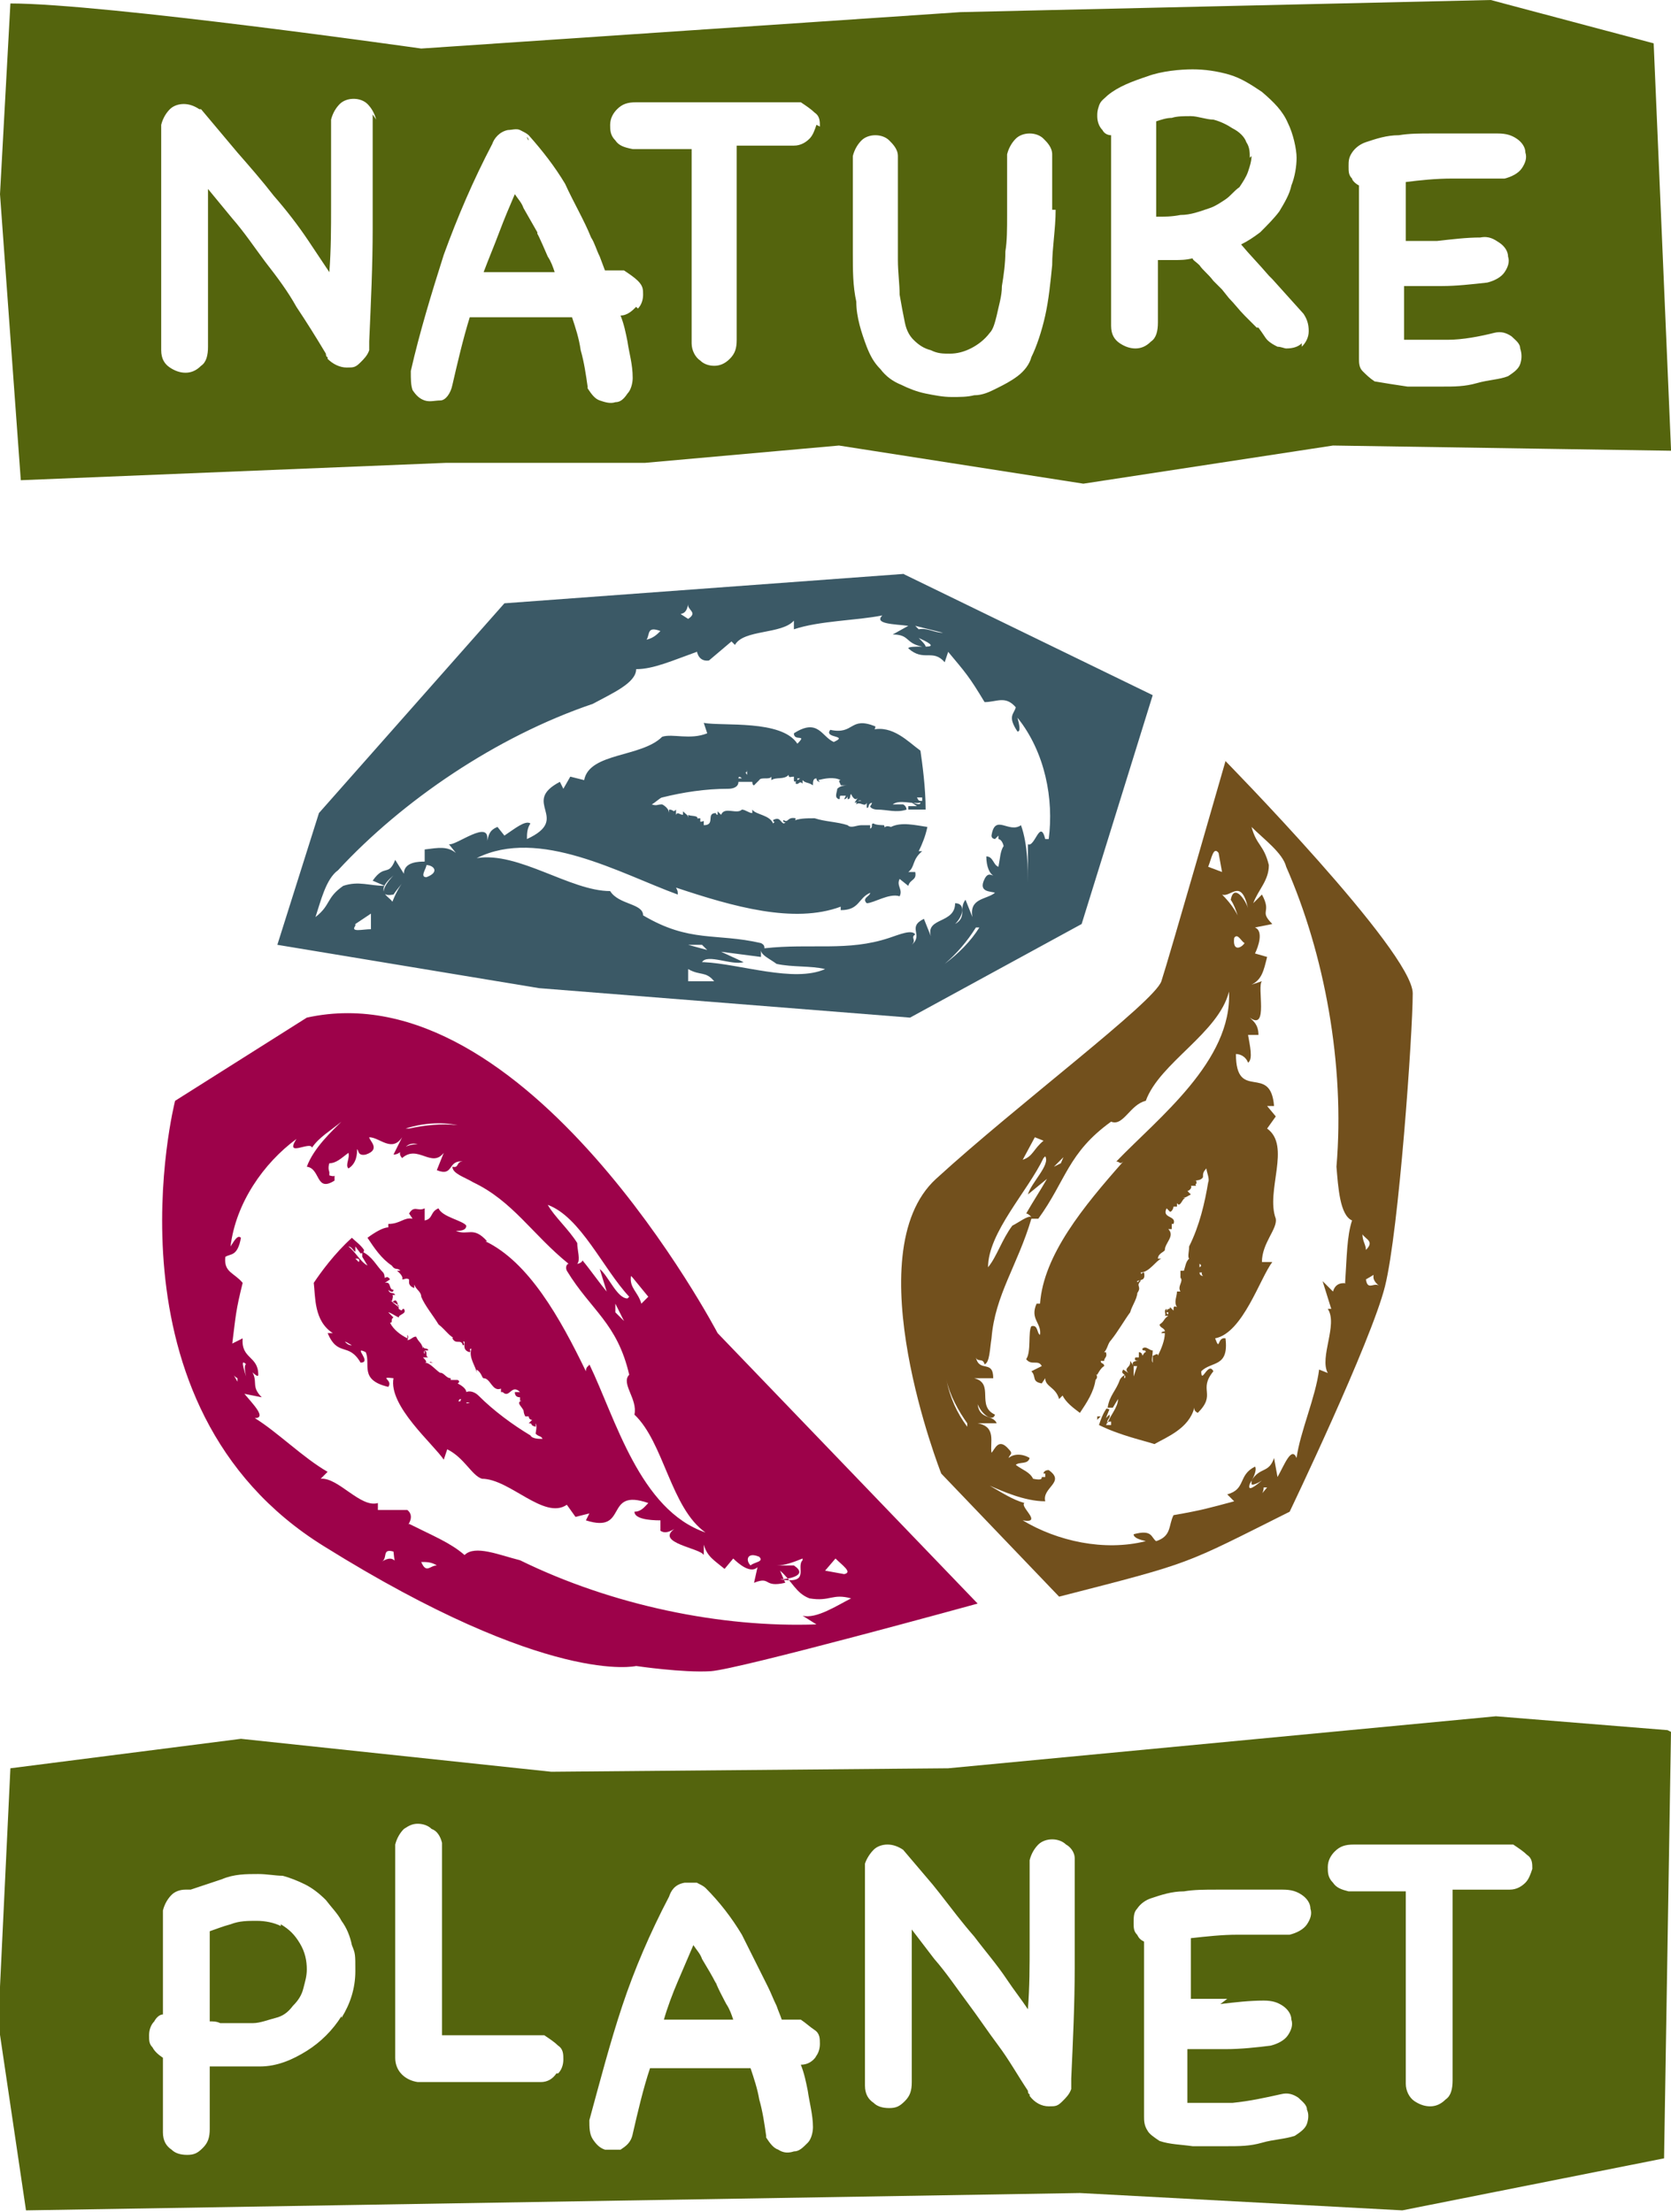
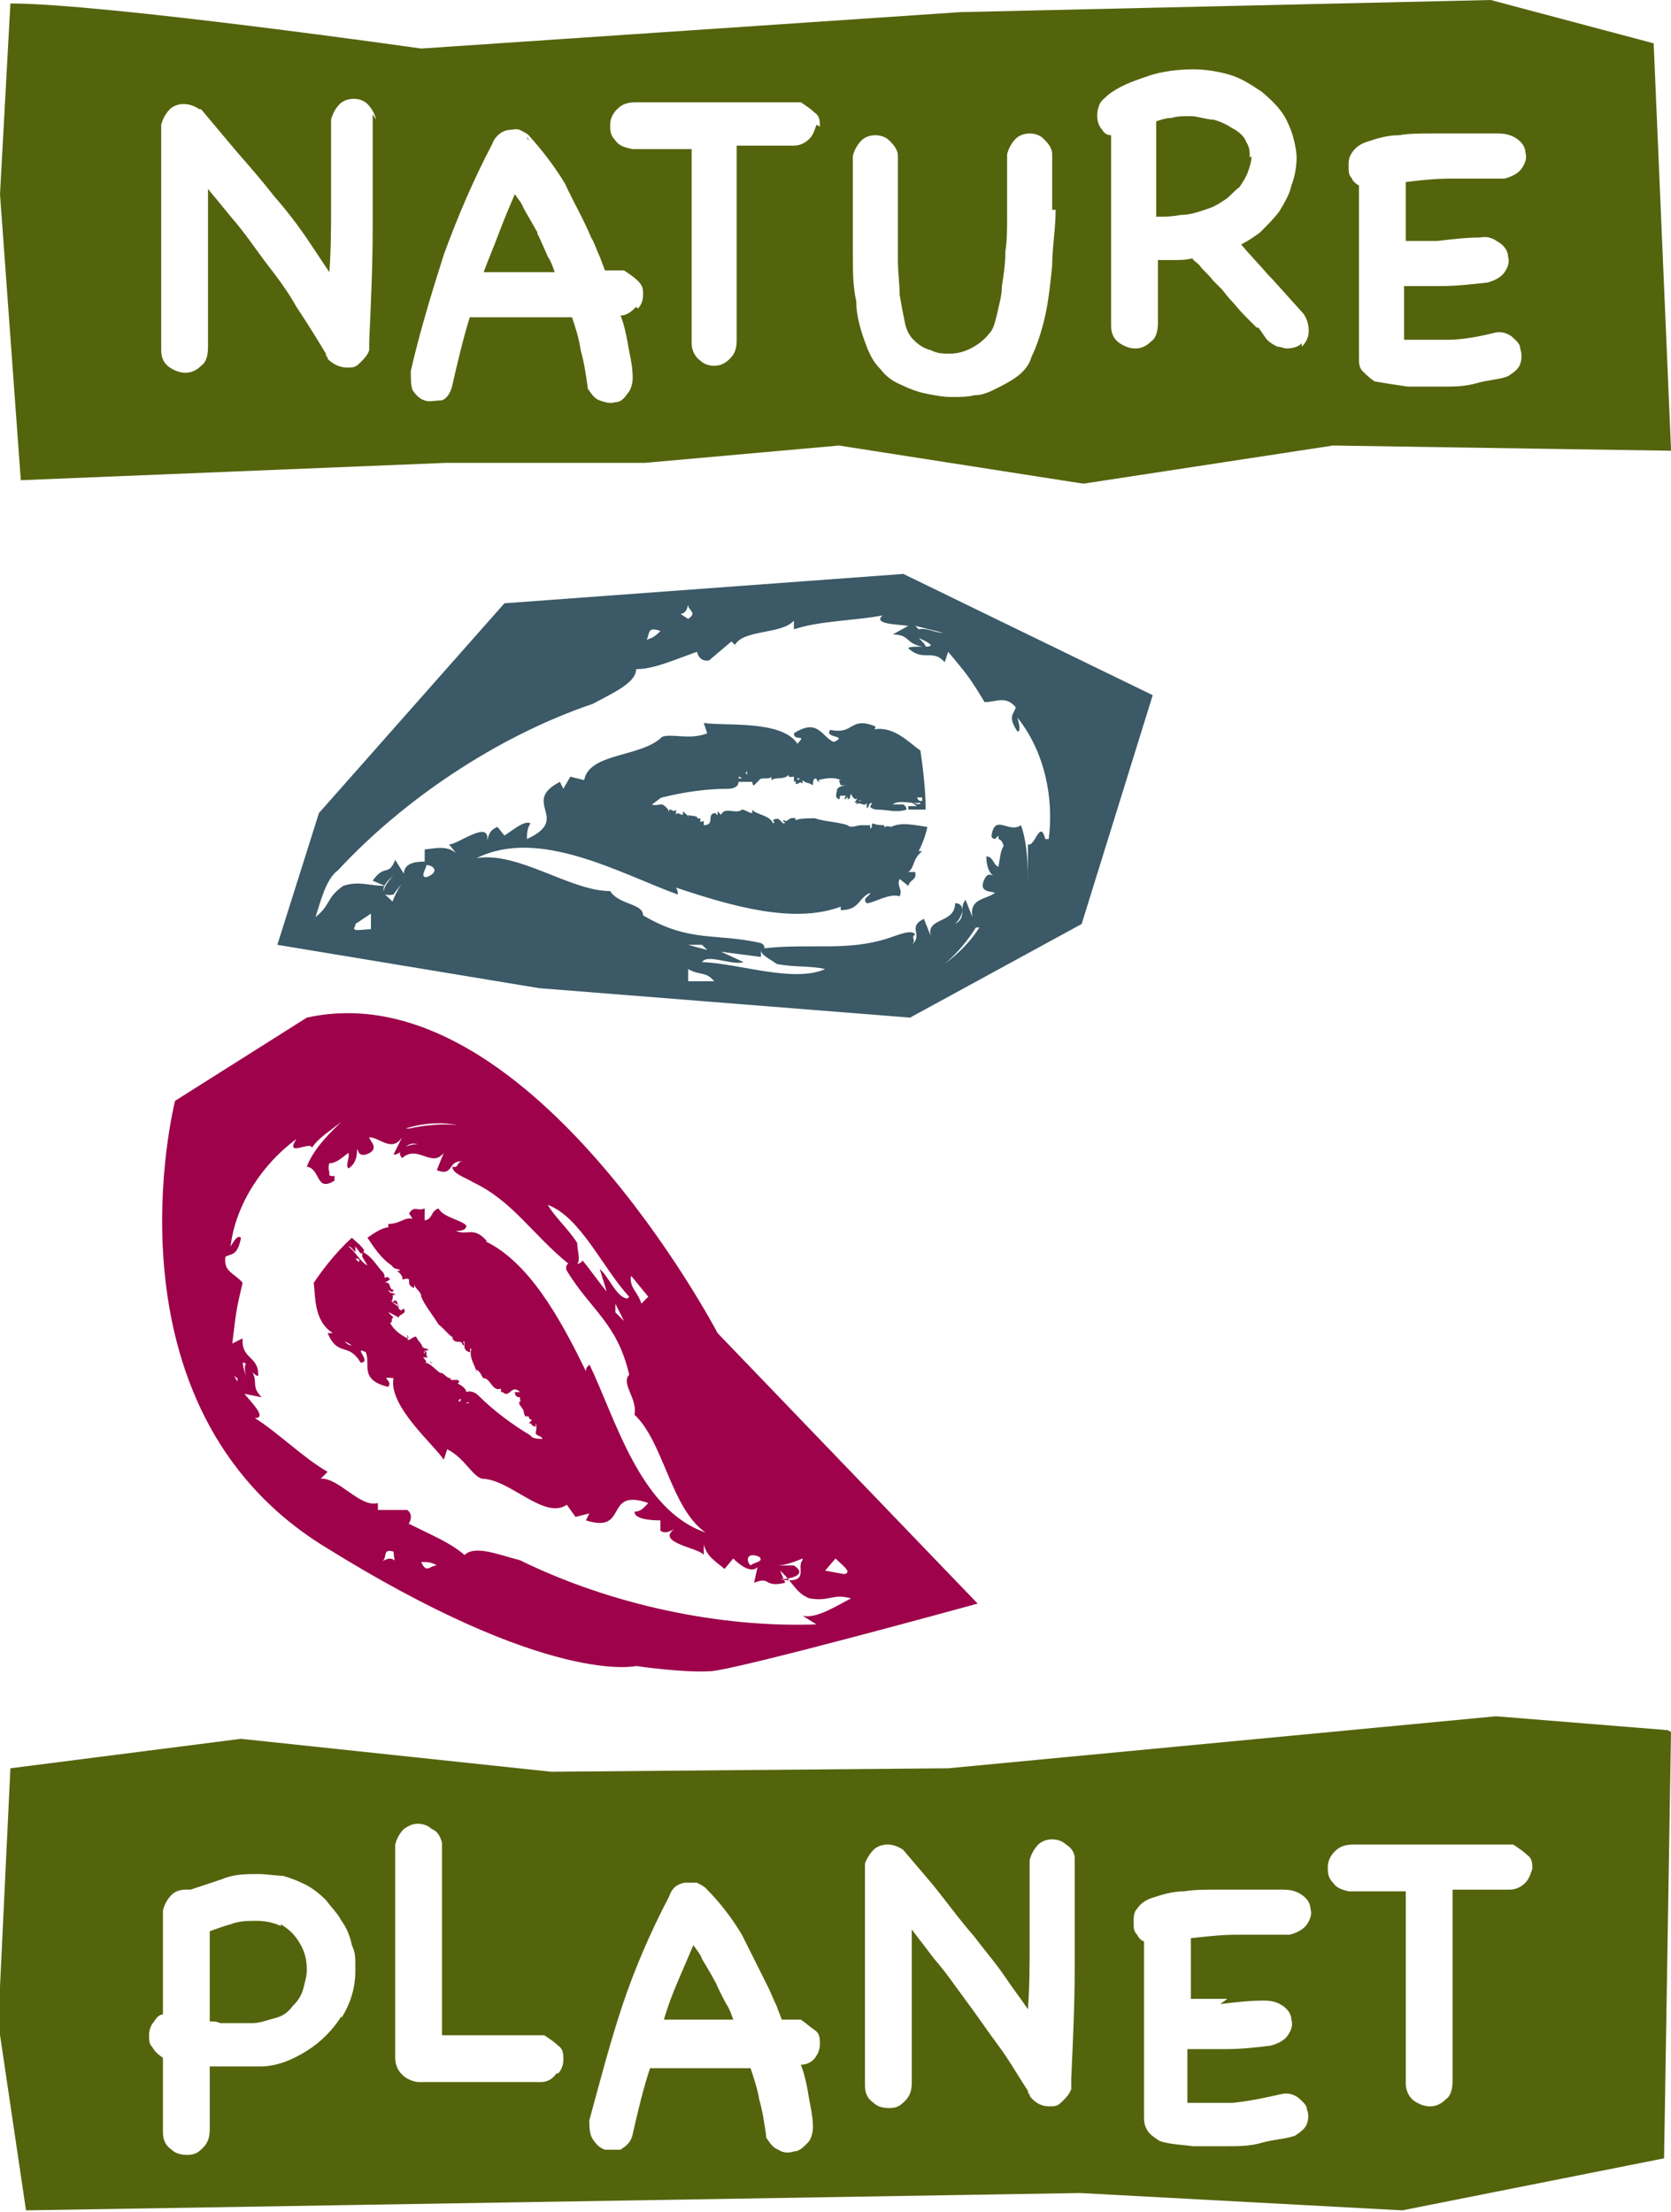
<svg xmlns="http://www.w3.org/2000/svg" id="Lag_1" version="1.1" viewBox="0 0 96.4 127.6">
  <defs>
    <style>
      .st0 {
        fill: #9d024a;
      }

      .st1 {
        fill: #72501d;
      }

      .st2 {
        fill: #3b5966;
      }

      .st3 {
        fill: #54640d;
      }
    </style>
  </defs>
  <path class="st3" d="M30.4,7.9c0,0,0,.1.1.2,0,0,0-.1-.1-.2M21.4,19.8s0,0,0,0c0,0,0,0,0,0M31,13.4l-.8-1.4c-.1-.3-.3-.5-.5-.8-.3.7-.6,1.4-.9,2.2-.3.8-.6,1.5-.9,2.3h4.1c-.1-.3-.2-.6-.4-.9,0,0-.6-1.4-.6-1.3M72.1,9.1c0-.3,0-.6-.2-.9-.1-.3-.4-.6-.8-.8-.3-.2-.7-.4-1.1-.5-.4,0-.9-.2-1.3-.2s-.8,0-1.1.1c-.3,0-.6.1-.9.2v5.5c.5,0,.9,0,1.4-.1.6,0,1.1-.2,1.7-.4.3-.1.6-.3.9-.5.3-.2.5-.5.8-.7.2-.3.4-.6.5-.9.1-.3.2-.6.2-.9M83.1,13.9c-.7,0-1.4,0-2,0v-3.4c.8-.1,1.7-.2,2.7-.2,1.1,0,2.1,0,3,0,0,0,0,0,0,0,.4-.1.8-.3,1-.6.2-.3.3-.6.2-.9,0-.3-.2-.6-.5-.8-.3-.2-.6-.3-1.1-.3-.6,0-1.2,0-1.9,0s-1.3,0-1.9,0c-.7,0-1.3,0-1.9.1-.7,0-1.3.2-1.9.4-.3.1-.6.3-.8.6s-.2.5-.2.8,0,.5.2.7c0,.1.2.3.4.4v10c0,.2,0,.5.2.7.2.2.4.4.7.6,0,0,0,0,0,0,.6.1,1.2.2,1.9.3.7,0,1.3,0,2,0,.7,0,1.3,0,2-.2s1.3-.2,1.8-.4c0,0,0,0,0,0,.3-.2.6-.4.7-.7.1-.3.1-.6,0-.9,0-.3-.3-.5-.5-.7-.3-.2-.6-.3-1-.2,0,0,0,0,0,0-.8.2-1.8.4-2.7.4-.9,0-1.7,0-2.5,0v-3.1c.7,0,1.5,0,2.2,0,.8,0,1.7-.1,2.6-.2,0,0,0,0,0,0,.4-.1.8-.3,1-.6.2-.3.3-.6.2-.9,0-.3-.2-.6-.5-.8-.3-.2-.6-.4-1.1-.3-.8,0-1.6.1-2.5.2M75.1,20c.2-.2.4-.5.4-.9s-.1-.7-.3-1c0,0-1.8-2-1.8-2l-.2-.2c-.6-.7-1.1-1.2-1.6-1.8.4-.2.7-.4,1.1-.7.4-.4.8-.8,1.1-1.2.3-.5.6-1,.7-1.5.2-.5.3-1.1.3-1.6s-.2-1.4-.5-2c-.3-.7-.8-1.2-1.5-1.8-.6-.4-1.2-.8-1.9-1-.7-.2-1.4-.3-2.1-.3s-1.8.1-2.6.4c-.9.3-1.7.6-2.3,1.1,0,0,0,0,0,0-.2.2-.4.3-.5.6s-.1.4-.1.6c0,.3.1.6.3.8.1.2.3.3.5.3v11h0c0,.5.2.8.5,1,.3.2.6.3.9.3s.6-.1.9-.4c.3-.2.4-.6.4-1.1v-3.6c.3,0,.6,0,.9,0,.4,0,.7,0,1.1-.1,0,.1.2.2.4.4.2.3.5.5.8.9l.5.5.4.5c.3.3.6.7.9,1l.7.7h.1c.3.4.4.6.5.7.2.2.4.3.6.4.2,0,.4.1.5.1.4,0,.7-.1.9-.3M60.7,12.1c0-1.2,0-2.2,0-3.1,0,0,0,0,0-.1,0-.4-.3-.7-.5-.9s-.5-.3-.8-.3-.6.1-.8.3c-.2.2-.4.5-.5.9,0,0,0,0,0,0,0,.5,0,1,0,1.6,0,.6,0,1.2,0,1.9,0,.8,0,1.5-.1,2.1,0,.7-.1,1.4-.2,2,0,.6-.2,1.2-.3,1.7-.1.4-.2.8-.4,1-.3.4-.7.7-1.1.9-.4.2-.8.3-1.2.3s-.7,0-1.1-.2c-.4-.1-.7-.3-1-.6-.2-.2-.4-.5-.5-1-.1-.5-.2-1-.3-1.6,0-.6-.1-1.3-.1-2,0-.7,0-1.4,0-2.1v-2.1c0-.7,0-1.3,0-1.8s0,0,0,0c0-.4-.3-.7-.5-.9-.2-.2-.5-.3-.8-.3s-.6.1-.8.3c-.2.2-.4.5-.5.9,0,0,0,0,0,0,0,.8,0,1.7,0,2.7,0,1,0,1.9,0,2.9,0,1,0,1.9.2,2.8,0,.9.3,1.8.6,2.6.2.5.4.9.8,1.3.3.4.7.7,1.2.9.4.2.9.4,1.4.5.5.1,1,.2,1.5.2s.9,0,1.3-.1c.5,0,.9-.2,1.3-.4.4-.2.8-.4,1.2-.7.4-.3.7-.7.8-1.1.3-.6.6-1.5.8-2.4.2-.9.3-1.9.4-2.9,0-1,.2-2.1.2-3.2M47.3,7.3c0-.3,0-.6-.3-.8-.2-.2-.5-.4-.8-.6,0,0,0,0-.1,0-.2,0-.5,0-1,0h-1.7s-2,0-2,0h-4.7c-.5,0-.8.1-1.1.4-.2.2-.4.5-.4.9,0,.3,0,.6.3.9.2.3.5.4,1,.5,0,0,0,0,0,0h3.4v11.2s0,0,0,0c0,.4.2.8.5,1,.2.2.5.3.8.3s.6-.1.9-.4.4-.6.4-1.1c0,0,0-9.2,0-11.2h3.3s0,0,0,0c.4,0,.7-.2.9-.4.2-.2.3-.5.4-.8M36.8,17.8c.2-.2.3-.5.3-.8s0-.5-.3-.8c-.2-.2-.5-.4-.8-.6,0,0,0,0-.1,0h-1s-.3-.8-.3-.8c-.2-.4-.3-.8-.5-1.1-.4-1-1-2-1.5-3.1-.6-1-1.3-1.9-2.1-2.8,0,0,0,0,0,0,0,0,0,0,0,0-.1-.1-.3-.2-.5-.3s-.5,0-.7,0c0,0,0,0,0,0,0,0,0,0,0,0h0c-.5.1-.8.5-.9.8-1.1,2.1-2,4.2-2.8,6.4-.7,2.2-1.4,4.5-1.9,6.7,0,.5,0,.8.1,1.1.2.3.4.5.7.6s.6,0,.9,0,.6-.4.7-.9c0,0,0,0,0,0,.3-1.3.6-2.6,1-3.9.5,0,4.8,0,5.9,0,.2.6.4,1.2.5,1.9.2.7.3,1.4.4,2.1,0,0,0,0,0,.1.2.3.4.6.7.7.3.1.6.2.9.1.3,0,.5-.2.7-.5.2-.2.3-.6.3-.9h0c0-.8-.2-1.4-.3-2.1-.1-.5-.2-1-.4-1.5h0s0,0,0,0c.4,0,.7-.3.9-.5M21.7,6.9s0,0,0,0c-.1-.4-.3-.7-.5-.9s-.5-.3-.8-.3-.6.1-.8.3c-.2.2-.4.5-.5.9,0,0,0,0,0,0v5c0,1.2,0,2.5-.1,3.8-.4-.6-.8-1.2-1.2-1.8-.6-.9-1.3-1.8-2-2.6-.7-.9-1.4-1.7-2.1-2.5l-2.1-2.5s0,0-.1,0c-.3-.2-.6-.3-.9-.3s-.6.1-.8.3c-.2.2-.4.5-.5.9,0,0,0,0,0,0v6.5s0,6.5,0,6.5h0c0,.5.2.8.5,1,.3.2.6.3.9.3s.6-.1.9-.4c.3-.2.4-.6.4-1.1,0,0,0-2.8,0-2.8v-2.5s0-2.4,0-2.4v-1.4l1.4,1.7c.7.8,1.3,1.7,1.9,2.5.7.9,1.3,1.7,1.8,2.6.6.9,1.1,1.7,1.7,2.7,0,0,0,.2.1.2,0,0,0,0,0,0,0,0,0,0,0,.1,0,0,0,0,0,0,.3.3.7.5,1.1.5s.5,0,.8-.3c.2-.2.4-.4.5-.7,0,0,0,0,0-.1v-.2s0,0,0,0h0c0,0,0-.2,0-.2.1-2.3.2-4.4.2-6.5v-6.6ZM96.4,26l-19.5-.3-14.4,2.2-14.1-2.2-11.2,1h-11.5c0,0-24.5,1-24.5,1L0,11.2.6.2c5.4,0,23.7,2.6,23.7,2.6L55.4.7,86,0l9.4,2.5,1,23.4Z" />
  <path class="st3" d="M61.7,119.9s0,0,0,0c0,0,0,0,0,0M41.3,114.4c-.2-.4-.5-.9-.8-1.4-.1-.3-.3-.5-.5-.8-.3.7-.6,1.4-.9,2.1-.3.7-.6,1.5-.8,2.2h4c-.1-.3-.2-.6-.4-.9,0,0-.7-1.3-.6-1.3M16.2,111.1c-.4-.2-.9-.3-1.4-.3s-1,0-1.5.2c-.4.1-.9.3-1.2.4v5.2c.2,0,.4,0,.6.1.3,0,.6,0,1,0s.6,0,.9,0c.4,0,.9-.2,1.3-.3.4-.1.7-.3,1-.7.3-.3.5-.6.6-1,.1-.4.2-.7.2-1.1,0-.5-.1-1-.4-1.5-.3-.5-.6-.8-1.1-1.1M88.4,107.8c0-.3,0-.6-.3-.8-.2-.2-.5-.4-.8-.6,0,0,0,0-.1,0h-.9s0,0,0,0h-1.6s-2,0-2,0h-4.6c-.5,0-.8.1-1.1.4-.2.2-.4.5-.4.9,0,.3,0,.6.3.9.2.3.5.4.9.5,0,0,0,0,0,0h3.3v11.1s0,0,0,0c0,.4.2.8.5,1,.3.2.6.3.9.3s.6-.1.9-.4c.3-.2.4-.6.4-1.1,0,0,0-9,0-11h3.3s0,0,0,0c.4,0,.7-.2.9-.4.2-.2.3-.5.4-.8M70.8,115.3c-.7,0-1.4,0-2.1,0v-3.5c.9-.1,1.8-.2,2.7-.2,1.1,0,2.1,0,3,0h0c.4-.1.8-.3,1-.6.2-.3.3-.6.2-.9,0-.3-.2-.6-.5-.8-.3-.2-.6-.3-1.1-.3-.7,0-1.3,0-1.9,0s-1.3,0-1.9,0c-.7,0-1.3,0-1.9.1-.7,0-1.3.2-1.9.4-.3.1-.6.3-.8.6-.2.2-.2.5-.2.8s0,.5.2.7c.1.2.2.3.4.4v10.1c0,.2,0,.5.2.8.1.2.4.4.7.6h0s0,0,0,0c.6.2,1.2.2,1.9.3.7,0,1.3,0,2,0s1.3,0,2-.2,1.3-.2,1.9-.4h0s0,0,0,0c.3-.2.6-.4.7-.7.1-.3.1-.6,0-.8,0-.3-.3-.5-.5-.7-.3-.2-.6-.3-1-.2h0c-.9.2-1.8.4-2.8.5-.9,0-1.7,0-2.6,0v-3.1c.7,0,1.5,0,2.2,0,.9,0,1.8-.1,2.6-.2h0c.4-.1.8-.3,1-.6.2-.3.3-.6.2-.9,0-.3-.2-.6-.5-.8-.3-.2-.6-.3-1.1-.3-.8,0-1.7.1-2.5.2M62,107.2s0,0,0,0c0-.4-.3-.7-.5-.8-.2-.2-.5-.3-.8-.3s-.6.1-.8.3c-.2.2-.4.5-.5.9,0,0,0,0,0,0v4.9c0,1.2,0,2.4-.1,3.7-.4-.6-.8-1.1-1.2-1.7-.6-.9-1.3-1.7-1.9-2.5-.7-.8-1.3-1.6-2-2.5l-.4-.5-1.7-2s0,0,0,0c-.3-.2-.6-.3-.9-.3s-.6.1-.8.3c-.2.2-.4.5-.5.8,0,0,0,0,0,0v6.4s0,6.4,0,6.4h0c0,.5.2.8.5,1,.2.2.5.3.9.3s.6-.1.9-.4c.3-.3.4-.6.4-1.1,0,0,0-2.8,0-2.8v-2.4s0-2.3,0-2.3v-1.3l1.3,1.7c.7.8,1.3,1.7,1.9,2.5.6.8,1.2,1.7,1.8,2.5.6.8,1.1,1.7,1.7,2.6,0,0,0,.2.1.2,0,0,0,0,0,0,0,0,0,0,0,.1h0c.3.4.7.6,1.1.6s.5,0,.8-.3c.2-.2.4-.4.5-.7,0,0,0,0,0-.1v-.2h0c0-.2,0-.2,0-.3.1-2.2.2-4.3.2-6.4v-6.5ZM47,118.7c.2-.2.3-.5.3-.8s0-.6-.3-.8-.5-.4-.8-.6c0,0,0,0-.1,0h-1c-.1-.3-.2-.5-.3-.8-.2-.4-.3-.7-.5-1.1-.5-1-1-2-1.5-3-.6-1-1.3-1.9-2.1-2.7,0,0,0,0,0,0,0,0,0,0,0,0-.1-.1-.3-.2-.5-.3-.2,0-.5,0-.7,0t0,0s0,0,0,0c0,0,0,0,0,0-.6.1-.8.5-.9.8-1.1,2.1-2,4.2-2.7,6.3-.7,2.1-1.3,4.4-1.9,6.6,0,.4,0,.8.2,1.1s.4.5.7.6c.3,0,.6,0,.9,0,.3-.2.6-.4.7-.9,0,0,0,0,0,0,.3-1.3.6-2.6,1-3.8.6,0,4.7,0,5.8,0,.2.6.4,1.2.5,1.8.2.7.3,1.4.4,2.1,0,0,0,0,0,.1.2.3.4.6.7.7.3.2.6.2.9.1.3,0,.5-.2.8-.5.2-.2.3-.6.3-.9h0c0-.7-.2-1.4-.3-2.1-.1-.5-.2-1-.4-1.5,0,0,0,0,0,0,.4,0,.7-.2.9-.5M32.2,119.6c.2-.2.3-.5.3-.8,0-.3,0-.6-.3-.8-.2-.2-.5-.4-.8-.6,0,0,0,0-.1,0-1.2,0-2.2,0-3.1,0-.9,0-1.8,0-2.7,0v-5.3s0-5.7,0-5.7c0,0,0,0,0-.1-.1-.4-.3-.7-.6-.8-.2-.2-.5-.3-.8-.3-.3,0-.5.1-.8.3-.2.2-.4.5-.5.9,0,0,0,0,0,0v6.2s0,6.1,0,6.1h0c0,.8.6,1.3,1.3,1.4h0c1.1,0,2.2,0,3.5,0,1.2,0,2.4,0,3.6,0,0,0,0,0,0,0,.4,0,.7-.2.9-.5M19.7,116.4c.5-.8.8-1.7.8-2.7s0-1-.2-1.5c-.1-.5-.3-1-.6-1.4-.2-.4-.6-.8-.9-1.2-.4-.4-.8-.7-1.2-.9-.4-.2-.9-.4-1.3-.5-.4,0-.9-.1-1.4-.1-.7,0-1.4,0-2.1.3-.6.2-1.2.4-1.8.6,0,0-.2,0-.3,0-.3,0-.6.1-.8.3-.2.2-.4.5-.5.9,0,0,0,0,0,0v6c-.2,0-.4.2-.5.4-.2.2-.3.5-.3.8s0,.5.2.7c.1.2.3.4.6.6v4.3h0c0,.5.2.8.5,1,.2.2.5.3.9.3s.6-.1.9-.4c.3-.3.4-.6.4-1.1,0-.6,0-1.3,0-2v-1.6c.2,0,.4,0,.6,0,.3,0,.7,0,1.1,0s.4,0,.6,0,.4,0,.6,0c1,0,1.9-.4,2.7-.9.8-.5,1.5-1.2,2-2M96.4,99.9l-.4,24.6-15.1,3-18.6-1-42.5.7-18.3.3-1.6-10.8.7-14.7,13.3-1.7,17.9,1.9,22.9-.2,31.6-3,9.9.8Z" />
  <path class="st2" d="M53.2,46.7h-.2s0,0,0,0h.2ZM52.9,46h.3s0,.2,0,.2c-.2,0-.2,0-.3-.2M49.8,42.4c0,0,.2-.1.4-.1-.1,0-.2,0-.4.1M50.1,45.7h-.6c0,.1,0,0,0,0h.6ZM45.7,45h.3c0,0-.2,0-.2,0h0ZM43.1,44.7c-.2-.3,0,0,0-.3,0,.1,0,.2,0,.3M42.6,44.9c0,0,0-.2.2,0h-.2ZM60.3,48.4c-.3-1.2-.6.5-1,.3,0,.7,0,1.5,0,2.2,0-.7,0-2.2-.4-3.3-.7.5-1.5-.7-1.7.6,0,.2.2.2.3.2h-.1c0,0,.2-.2.2-.2,0,0,0,.1,0,.2,0,0,.2,0,.3.4-.2.3-.2.7-.3,1.2-.3-.1-.3-.6-.7-.6,0,.6.2,1,.4,1.1-.1,0-.3-.2-.5.2-.4.8.4.7.6.8-.5.4-1.5.3-1.3,1.4l-.4-1c-.4.5.1,1-.6,1.4.5-.5.6-1.2,0-1.2,0,1.2-1.7.8-1.4,1.9l-.4-1c-1,.5,0,.9-.7,1.5.3-.3-.1-.4.2-.6-.2-.3-.9,0-1.5.2-2.4.8-4.5.3-7.2.6h0c0-.1,0-.2-.2-.3-2.6-.6-4.1,0-6.8-1.6,0-.7-1.4-.6-1.9-1.4-2.3,0-5.3-2.3-7.7-1.9,3.6-1.8,8.3.9,11.6,2.1,0-.2,0-.2-.1-.4,3.3,1.1,6.8,2.1,9.5,1.1v.2c1.1,0,1-.7,1.7-1,0,.2-.5.3-.2.6.4,0,1.3-.6,1.9-.4.2-.4-.2-.6,0-1l.5.4c.1-.4.5-.3.4-.8h-.4c.4-.3.2-.7.8-1.2h-.2c.2-.4.4-.9.5-1.4-.7-.1-1.5-.3-2.1,0h0c-.3-.1-.3,0-.5.1,0,0,.2,0,.1-.2,0,0-.5,0-.6-.1-.2,0,0,.2-.2.3v-.2c-.3,0-.4,0-.6,0h.1c-.3,0-.6.2-.8,0h0c-.6-.2-1.3-.2-1.9-.4-.5,0-1,0-1.3.2,0,0,.2,0,.2-.2-.5-.1-.4.3-.7.1-.1.2.3.1,0,.2-.2-.1-.2-.4-.6-.2,0,.2.2,0,0,.2-.2-.5-1-.5-1.2-.8v.2c-.2,0-.4-.2-.6-.2-.3.3-1-.2-1.2.3l-.2-.2v.2c-.1,0-.1-.1-.1-.1-.6,0,0,.7-.7.7v-.2c0-.1,0,0-.2,0v-.2c-.1,0-.2,0-.2.1.2-.3-.4-.2-.5-.3v.2c0-.2-.1-.2-.3-.4v.2c-.2,0-.3-.2-.4,0v-.3c-.2.2-.1,0-.4,0v.2c0-.2-.2-.4-.4-.5-.3,0-.3.1-.6,0,.2-.1.5-.4.6-.4,1.2-.3,2.5-.5,3.8-.5.3,0,.6-.1.6-.4.2,0,.5,0,.8,0,0,0,0,.2.1.2l.3-.3h0c.1-.2.6,0,.7-.2v.2c.3-.2.7,0,1-.3,0,.2.1.1.3.1v.2c0,0,0,.2.2,0h0c0,0,0,0,0-.1.2,0,.2,0,0,.1h0s0,0,0,0c0,0-.1,0-.1.2.2.1.2-.2.4,0v-.2c.2.2.3.1.6.3,0-.2,0-.4.2-.4,0,0,0,.2.2.2,0,0,0,0-.1-.1.4-.1.9-.2,1.3,0-.2,0,0,.2,0,.3h.4c-.1,0-.4,0-.6.2,0,.2-.2.5.1.6.1,0,0-.2.1-.2,0,0,.2,0,.3,0,0,0-.1.2-.1.2.1,0,.2-.1.2-.2,0,0,0,.1,0,.2.2,0,.1-.2.2-.3,0,0,.2.5.4.2l-.2.3c.2,0,.2-.2.4-.1-.2,0-.3,0-.3.2.2-.2.5.2.6-.1v.3c.2,0,0-.2.3-.3,0,0,0,.1-.1.2,0,.1.2.2.4.2.6,0,1.1.2,1.7,0,0,0,0-.2-.2-.3h-.6c.4-.3,1.1,0,1.6-.1,0,.2-.4,0-.5,0l.3.2h-.5c0,0,0,.2,0,.2.4,0,.7,0,1,0,0-1.3-.2-2.7-.3-3.4-.7-.5-1.6-1.5-2.8-1.2.1,0,.2,0,.2-.2-1.5-.6-1.2.5-2.6.2-.4.5,1.1.3.2.7-.7-.3-.9-1.4-2.3-.5,0,.5.8,0,.2.6-.9-1.4-4.3-1-5.4-1.2l.2.6c-1,.4-2,0-2.6.2-1.2,1.2-4.2.9-4.5,2.5l-.8-.2-.4.7-.2-.4c-2.3,1.2.7,2.1-1.9,3.3,0-.3,0-.6.2-.9-.3-.2-.9.3-1.5.7l-.4-.5c-.5.2-.5.5-.6.8.2-1.3-1.8.3-2.2.2l.4.5c-.5-.4-1-.3-1.8-.2v.7c-.3,0-1.2,0-1.2.7l-.5-.8c-.4,1-.6.2-1.3,1.2l.7.3c-.9,0-1.5-.3-2.4,0-1,.7-.7,1.1-1.6,1.8.3-.9.6-2.2,1.3-2.7,3.7-4,9.1-7.7,14.7-9.6,1.1-.6,2.5-1.2,2.5-2,1,0,2.1-.5,3.5-1,0-.2,0,.6.7.5l1.3-1.1.2.2c.5-.9,2.7-.6,3.4-1.4v.5c1.5-.5,3.6-.5,5.1-.8-.5.5.7.5,1.5.6l-.9.5c1,0,.7.5,1.7.7h.2c0-.1-.2-.3-.4-.5.9.4.8.5.4.5h0s-.2,0-.2,0c-.4,0-.8,0-.8.1.9.8,1.4,0,2.1.8l.2-.6c1,1.2,1.2,1.4,2.1,2.9.7,0,1.2-.4,1.8.3-.1.4-.5.5.1,1.4.2,0,.1-.4,0-.8,1.6,2,2.1,4.7,1.8,7M54.5,55.6c.7-.6,1.3-1.3,1.8-2.1h.2c-.5.8-1.2,1.5-2,2.1M39.8,54.5h.7s.3.3.3.3l-1.1-.3ZM40.5,55.5c.3-.5,1.7.2,2.4,0l-1.3-.6c.8.1,1.5.2,2.3.3,0-.1,0-.3,0-.4,0,.3.5.5.9.8.9.2,2,.1,2.8.3-1.8.8-4.9-.3-7-.4M39.7,56.5v-.6c.7.4,1,.1,1.5.7h-1.5ZM24.6,50.6c-.4,0,0-.5,0-.7.4,0,.8.4,0,.7M22.7,52.2c0-.5-1.3-.6,0-1.7-.3.3-1.1,1.3,0,1.1.2-.3.4-.5.6-.8-.3.4-.5.8-.7,1.3M20.5,53.3l.9-.6v.9c-.5,0-1.2.2-.9-.2M38.1,36.4c-.2.2-.4.4-.8.5.2-.3,0-.8.8-.5M39.7,34.8c-.1.4.6.5,0,.9-.9-.6-.1.1,0-.9M54.4,36.5c-.5,0-.9-.3-1.4-.2l-.2-.2,1.6.4ZM52.2,33.1l-23.1,1.7-10.7,12.1-2.4,7.6,15.1,2.5,21.4,1.7,9.9-5.4,4.1-13.2-14.4-7Z" />
-   <path class="st1" d="M78.8,73.8c.9-.5,0-.2.8.4-.3-.3-.7.3-.8-.4M78.6,71.2c.2.3.7.4.2.9,0-.3-.2-.5-.2-.9M63.5,81.7l-.2.2v-.2s.2,0,.2,0ZM64.1,81.9v.3c-.1,0-.3,0-.3,0,.1-.1,0-.2.3-.2M65.6,78.8l-.2.6v-.6c.1,0,.2,0,.2,0ZM67.8,75.7h0s0,.2,0,.2c0,0,0-.2,0-.2M68.6,80.9c0-.1,0-.3,0-.4,0,.1,0,.3,0,.4M69.2,72.9c0,0,.2.1,0,.2v-.2ZM69.4,73.6c0,0-.2,0-.2-.2.3,0,0,0,.2.2M76.3,73.9l.5,1.6h-.2c.6.9-.5,2.8,0,3.7l-.5-.2c-.2,1.6-1.1,3.6-1.3,5.1-.3-.7-.7.4-1.1,1.1l-.2-1.1c-.3.9-.8.5-1.3,1.3v.2c0,.1.3,0,.6-.2-.7.6-.8.5-.7.2h0c0,0,.1-.2.1-.2.2-.3.3-.7.2-.8-1,.5-.5,1.3-1.6,1.6l.4.4c-1.5.4-1.8.5-3.5.8-.3.6-.1,1.2-1,1.5-.3-.2-.2-.7-1.3-.4,0,.2.3.3.7.4-2.4.6-5.1,0-7.1-1.2,1.2.2-.2-.8.1-1-.7-.2-1.3-.6-2-1,.7.3,2,.9,3.2.9-.2-.8,1.2-1.1.2-1.8-.2,0-.3.1-.3.2h.1c0,0,0,.2,0,.2,0,0-.1,0-.2,0,0,.1,0,.2-.5.1-.2-.4-.6-.5-1-.8.2-.2.7,0,.8-.4-.5-.3-1-.2-1.2,0,0-.2.3-.2,0-.5-.6-.7-.8,0-1,.2-.1-.6.3-1.5-.8-1.7h1.1c-.2-.5-1-.2-1.1-1.1.3.7.9,1,1,.6-1.1-.5,0-1.8-1.2-2.1h1.1c0-1.1-.8-.3-1-1.2.1.3.4,0,.5.4.3-.1.3-.9.4-1.5.2-2.5,1.5-4.2,2.3-6.9h0c.1,0,.2,0,.4,0,1.6-2.2,1.7-3.8,4.2-5.6.7.3,1.1-1,2-1.2.8-2.2,4.2-3.9,4.8-6.3.2,4-4.1,7.3-6.5,9.8.2,0,.2.2.4,0-2.3,2.6-4.6,5.4-4.8,8.2h-.2c-.4.9.3,1.1.2,1.8-.2-.1-.1-.6-.5-.5-.2.3,0,1.5-.3,1.9.3.4.7,0,.9.4l-.6.3c.3.3,0,.6.6.7l.2-.3c0,.5.6.5.8,1.2l.2-.2c.2.4.6.7,1,1,.4-.6.8-1.2.9-1.9h0c.2-.2,0-.3,0-.5,0,0,0,.2.1.2,0,0,.2-.4.4-.5,0-.2-.2-.1-.2-.3h.2c0-.2.2-.2.1-.5h-.1c.2-.2.2-.5.4-.7h0c.4-.5.8-1.2,1.1-1.6.1-.4.5-.9.4-1.3,0,0,0,.2,0,.2.3-.4-.1-.4.2-.7,0-.2-.2.2-.2,0,.2-.1.5,0,.4-.5-.2,0-.1.2-.2,0,.5,0,.9-.7,1.2-.8h-.2c0-.3.4-.4.4-.5,0-.4.6-.8.2-1.2h.2c0,0,0-.3,0-.3h.1c.2-.5-.7-.3-.4-.9l.2.2c.1,0,.2-.2.2-.3h.2c0,0,0-.1,0-.2.2.3.3-.3.5-.3h-.2c.2,0,.3-.1.5-.2l-.2-.2c.1,0,.3-.2.2-.3h.3c-.1-.2.1,0,0-.3h-.2c.2,0,.5,0,.6-.2,0-.2,0-.3.2-.5,0,.2.2.6.1.8-.2,1.2-.5,2.5-1.1,3.7,0,.3-.1.6,0,.7-.2.2-.2.4-.3.7,0,0-.2,0-.2,0v.4c.1,0,0,0,0,0,.2.2-.2.5,0,.8h-.2c0,.3-.2.6,0,.9-.2-.1-.2,0-.2.2l-.2-.2c0,.2-.2,0-.2.3h0c0,0,0,0,.1,0,0,.2-.1.1-.1,0h0c0-.1,0-.2,0-.2-.2.1,0,.3-.1.4h.2c-.3.2-.2.3-.5.5,0,.2.3.2.3.4,0,0-.2,0-.2.1,0,0,.1,0,.2,0,0,.4-.2.9-.4,1.3,0-.2-.2,0-.3,0v.4c-.1-.1,0-.4,0-.7-.2,0-.4-.3-.6-.1,0,.2.2,0,.2.2-.1,0-.1.1-.2.2,0,0,0-.2-.2-.2,0,.1,0,.3,0,.3,0,0,0,0-.2,0-.1.2.1.2.2.2-.1,0-.5,0-.3.3l-.2-.3c0,.1,0,.2,0,.4,0-.2,0-.3,0-.3,0,.3-.4.3-.1.6l-.3-.2c-.2.3.2.2.1.5,0,0-.1,0,0-.2,0,0-.2.1-.3.3-.2.6-.6.9-.7,1.6,0,0,.2,0,.3,0l.3-.5c0,.5-.5,1-.6,1.4-.1-.2.2-.3.1-.5l-.2.2.2-.5c0,0-.2-.1-.2,0-.2.3-.3.6-.4.9,1.2.6,2.6.9,3.2,1.1.7-.4,2-.9,2.3-2.1,0,.1,0,.2.2.3,1.1-1.1,0-1.3.9-2.4-.3-.6-.7.8-.7,0,.6-.6,1.6-.2,1.4-1.9-.5-.1-.3.8-.6,0,1.6-.3,2.6-3.5,3.3-4.4h-.6c0-1.1.9-1.9.8-2.5-.6-1.6.9-4.2-.5-5.2l.5-.7-.5-.6h.4c-.2-2.5-2.2-.2-2.2-3,.3,0,.6.2.7.5.3-.2.1-1,0-1.6h.6c0-.6-.3-.8-.5-1,1.1.8.4-1.8.7-2.1l-.6.2c.6-.3.7-.8.9-1.6l-.7-.2c.2-.4.5-1.3,0-1.5l1-.2c-.8-.8,0-.6-.6-1.7l-.5.5c.3-.8.9-1.3.9-2.2-.3-1.2-.7-1.1-1-2.2.7.7,1.8,1.5,2,2.3,2.2,5,3.4,11.4,2.9,17.3.1,1.2.2,2.8.9,3.1-.3.9-.3,2.1-.4,3.6.2.1-.5-.2-.7.5M72.2,87c.2-.4.7-.7.7-1.2h.2c0,0-1,1.2-1,1.2ZM54.6,79.6c.2.9.7,1.8,1.2,2.5v.2c-.6-.8-1-1.7-1.2-2.7M60.3,66.7c.3.5-.8,1.5-1,2.2l1.1-.9c-.4.7-.8,1.3-1.2,2,.1,0,.2.1.3.2-.2-.1-.7.3-1.1.5-.6.8-.9,1.8-1.4,2.4,0-2,2.3-4.4,3.2-6.3M59.7,65.6l.5.2c-.6.5-.6.9-1.2,1.1l.7-1.3ZM61.5,66.4l-.3.7-.4.2.8-.8ZM70.3,49.2l.2,1.1-.8-.3c.2-.5.3-1.2.6-.8M71.8,54.4c-.2.3-.7.5-.6-.3.2-.3.4.2.6.3M72,52.4c-.1-.4-.8-1.5-1-.5.2.3.3.6.4.9-.2-.4-.5-.8-.9-1.2.5.2,1.1-1,1.5.8M70.7,43.9s-3.3,11.5-3.7,12.7c-.4,1.2-8.3,7.1-13,11.4-4.7,4.3.3,17,.3,17l6.8,7.1c7.8-2,7.1-1.8,13.3-4.9,0,0,4.7-9.8,5.5-13,.8-3.2,1.6-14.6,1.6-16.9,0-2.4-10.9-13.5-10.9-13.5" />
  <path class="st0" d="M20.3,77.6c-.1,0-.2,0-.4-.2.1,0,.2.1.4.2M20.7,72.8l-.2-.2h.1s.2,0,.1.2M20.9,72.1h.1c0,0,0,.2,0,.2v-.2ZM23,75.4l-.5-.4.5.3h0ZM25,78.6h-.2c0-.1.1,0,.2,0h0ZM26.6,80.7c-.1.3,0,0-.2.2.1,0,0-.2.2-.2M27.1,80.9c0,0-.2.1-.2,0h.2ZM47.1,93.7c-5.5.2-11.8-1.1-17.1-3.7-1.2-.3-2.6-.9-3.2-.3-.8-.7-1.8-1.1-3.2-1.8-.2.2.4-.4-.1-.8h-1.7c0-.1,0-.4,0-.4-1,.3-2.3-1.5-3.3-1.4l.4-.4c-1.4-.8-2.9-2.3-4.2-3.1.7,0-.1-.8-.6-1.4l1,.2c-.7-.7-.1-.9-.7-1.7l-.2-.2c-.1,0-.1.3,0,.7-.3-.9-.2-.9,0-.7h0s.1.2.1.2c.3.3.6.6.6.4,0-1.1-1-.9-.9-2.1l-.6.3c.2-1.6.2-1.9.6-3.5-.5-.6-1.1-.6-1-1.5.3-.2.7,0,.9-1.1-.2-.2-.4.2-.6.5.3-2.5,1.9-4.8,3.8-6.2-.7,1.1.8.1.9.5.4-.6,1.1-1,1.7-1.5-.5.5-1.6,1.5-2,2.6.8.1.5,1.5,1.6.8,0-.2,0-.3,0-.3h0c0,.1-.3,0-.3,0,0,0,0-.1,0-.2,0,0-.1-.2,0-.5.4,0,.7-.3,1.1-.6.1.3-.2.7,0,.9.5-.3.5-.9.5-1.1.1,0,0,.4.5.3.9-.3.2-.8.2-1,.6,0,1.3.9,1.9,0l-.5,1c.6,0,.6-.8,1.4-.6-.7,0-1.3.4-.9.8.9-.8,1.7.6,2.4-.3l-.4,1c1,.4.6-.6,1.5-.5-.4,0-.2.4-.6.3,0,.4.7.6,1.2.9,2.3,1.1,3.4,3,5.5,4.7,0,0,0,0,0,0-.1,0-.2.2-.1.4,1.4,2.3,2.9,3,3.6,6-.5.5.5,1.4.3,2.3,1.7,1.6,2.1,5.4,4.1,6.8-3.8-1.3-5.2-6.6-6.7-9.7,0,.1-.2.1-.2.4-1.5-3.1-3.3-6.3-5.8-7.5h.1c-.8-.9-1.1-.3-1.8-.6.2,0,.6,0,.6-.3-.2-.3-1.4-.5-1.6-1-.5.2-.3.6-.8.7v-.7c-.4.2-.6-.2-.9.3l.2.3c-.5-.1-.7.3-1.4.3v.2c-.3,0-.8.3-1.2.6.4.6.8,1.2,1.4,1.6h0c.2.3.3.1.5.3,0,0-.2,0-.2,0,0,0,.4.3.3.5.2,0,.2-.1.4,0v.2c0,0,0,.2.3.3v-.2c.1.3.4.4.4.7h0c.2.5.7,1.1,1,1.6.4.3.7.8,1,.8,0,0-.2-.1-.2,0,.2.4.5,0,.6.4.2,0-.1-.3.1-.2,0,.2-.1.5.3.6.1-.1-.1-.2.1-.2-.2.5.3,1.1.3,1.4v-.2c.3.2.3.5.4.5.4,0,.5.8,1,.6v.2h.2s-.1,0-.1,0c.4.4.5-.5,1,0h-.3c0,.2.1.3.3.3v.2c0,0,0,0,.1,0-.4.1.1.4.1.6v-.2c0,.2,0,.3.1.5h.2s0,.2.2.2l-.2.2c.3,0,0,.1.4.2v-.2c.1.2,0,.5,0,.6.2.2.3.1.4.3-.2,0-.6,0-.7-.2-1-.6-2.1-1.4-3-2.3-.2-.2-.5-.3-.7-.2,0-.2-.3-.4-.5-.5,0,0,.2-.1,0-.2h-.4s0-.1,0-.1c-.3,0-.4-.4-.7-.3h.1c-.3-.2-.6-.6-.9-.6.2,0,0-.2-.1-.3h.3c-.2-.1,0-.3-.2-.4h0s0,0,0,.2c-.1-.1,0-.2,0-.2h0s0,0,0,0c0,0,.2,0,.2,0,0-.2-.3,0-.3-.3v.2c-.1-.4-.2-.3-.4-.7-.2,0-.3.2-.5.2,0,0,.1-.2,0-.3,0,0,0,.1,0,.2-.4-.2-.8-.5-1-.9.2,0,0-.2.2-.3l-.3-.3c.1,0,.4.2.6.3,0-.2.5-.2.3-.5-.2,0,0,.2-.3,0,0-.1,0-.2-.1-.2,0,0,.2,0,.3,0-.1,0-.2,0-.3,0,0,0,.1,0,0-.2-.1-.2-.2,0-.3,0,0-.1.2-.5-.1-.4h.3c-.1-.2-.3,0-.4-.3.1.1.3.2.3,0-.3,0-.1-.5-.5-.4l.3-.2c-.2-.3-.3,0-.5,0,0,0,.1,0,.2,0,0,0,0-.3-.1-.4-.4-.4-.6-.9-1.2-1.2,0,0,0,.2,0,.3l.3.5c-.4-.2-.7-.8-1.1-1.1.2,0,.3.3.4.3v-.3c0,0,.3.4.3.4,0,0,.2,0,.2-.2-.2-.3-.5-.5-.7-.7-1,.9-1.8,2-2.2,2.6.1.8,0,2.2,1.1,2.9-.1,0-.2,0-.3,0,.6,1.4,1.2.5,1.9,1.7.7,0-.5-1,.3-.6.3.7-.4,1.6,1.3,2,.3-.4-.6-.6.3-.5-.3,1.6,2.3,3.8,2.9,4.7l.2-.6c1,.5,1.4,1.5,2,1.7,1.6,0,3.6,2.4,4.9,1.5l.5.7.8-.2-.2.4c2.5.8,1-1.9,3.6-1-.2.2-.4.5-.8.5,0,.4.8.5,1.5.5v.6c.3.2.6,0,.8-.1-1.1.8,1.5,1.1,1.7,1.5v-.6c.2.7.6.9,1.2,1.4l.5-.6c.3.3,1,.9,1.4.5l-.2.9c1-.4.5.3,1.8,0l-.3-.7c.7.6.9,1.3,1.7,1.6,1.2.2,1.3-.3,2.4,0-.8.4-2,1.2-2.8,1M24.3,90.1c.3,0,.6,0,.9.2-.4,0-.6.5-.9-.2M22,90.1c.4-.2,0-.8.7-.6.1,1.1.2,0-.7.6M12.9,78.4c.3.3.4.9.8,1.1v.2s-.8-1.4-.8-1.4ZM26.4,64.9c-.9-.1-1.9,0-2.8.2h-.2c.9-.3,2-.4,3-.2M36,76.2l-.5-.5v-.5s.5,1,.5,1ZM36.2,74.9c-.6,0-1.1-1.3-1.6-1.7l.4,1.3c-.5-.6-.9-1.2-1.4-1.8,0,.1-.2.2-.3.2.2-.2,0-.8,0-1.2-.5-.8-1.3-1.5-1.7-2.2,1.9.7,3.2,3.7,4.7,5.3M36.5,73.7l.9,1.1-.4.4c-.2-.7-.7-.9-.6-1.6M43.8,89.8c.3.3-.3.3-.5.5-.3-.3-.2-.8.5-.5M46.3,90c-.4.4.5,1.4-1.3,1.1.4,0,1.7-.2.8-.8-.3,0-.7,0-1,0,.5,0,1-.2,1.5-.4M48.2,89.9c.4.4,1,.8.5.9l-1.1-.2.6-.7ZM41.4,76.9s-11-21-23.7-18.2l-7.6,4.8s-4.5,17.6,8.6,25.7c13,8.1,18,6.9,18,6.9,0,0,2.7.4,4.3.3,1.6-.1,15.4-3.9,15.4-3.9l-15-15.6Z" />
</svg>